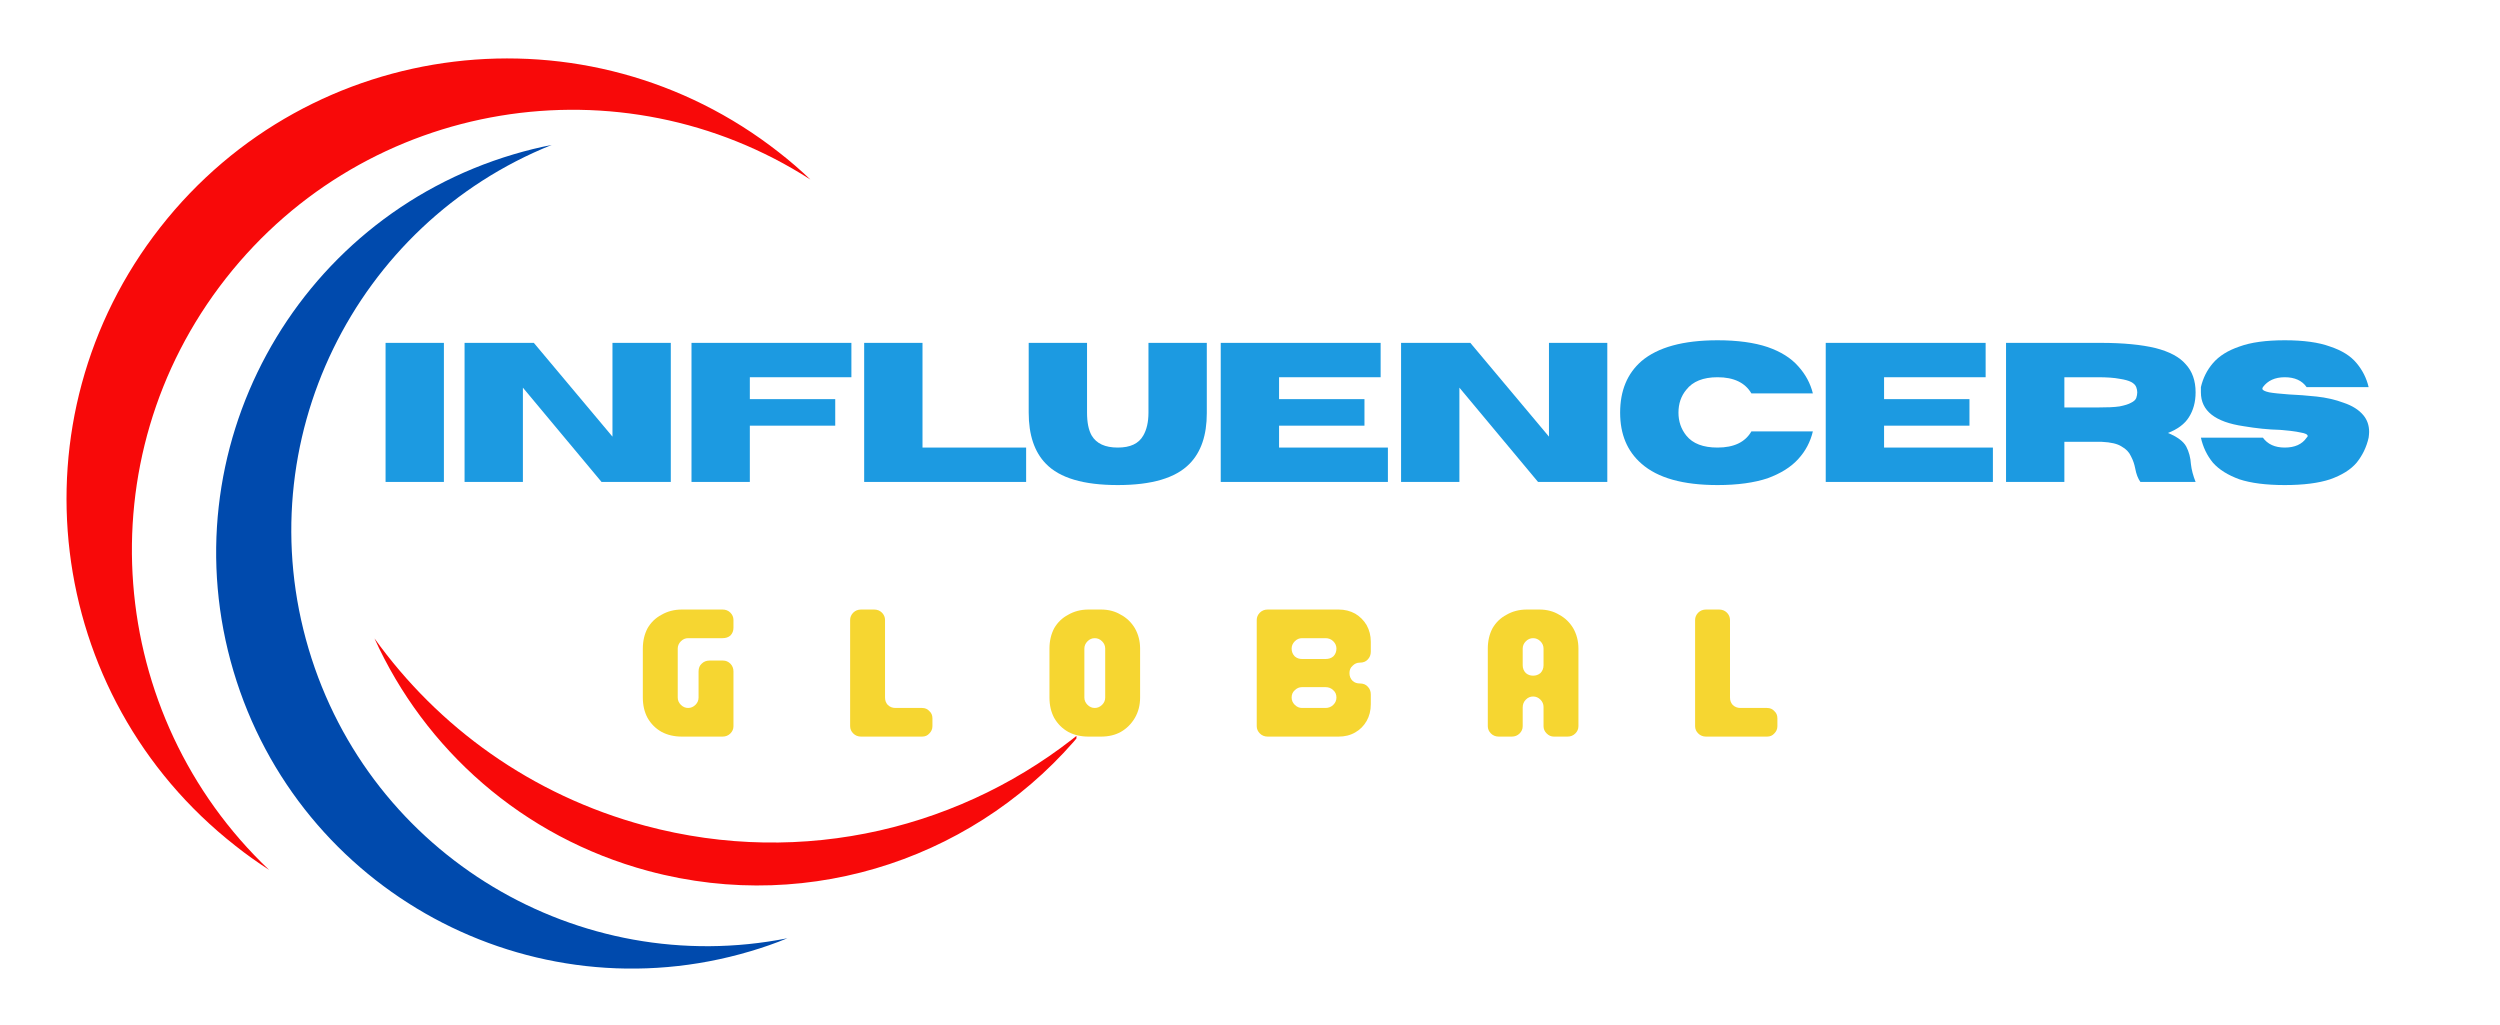
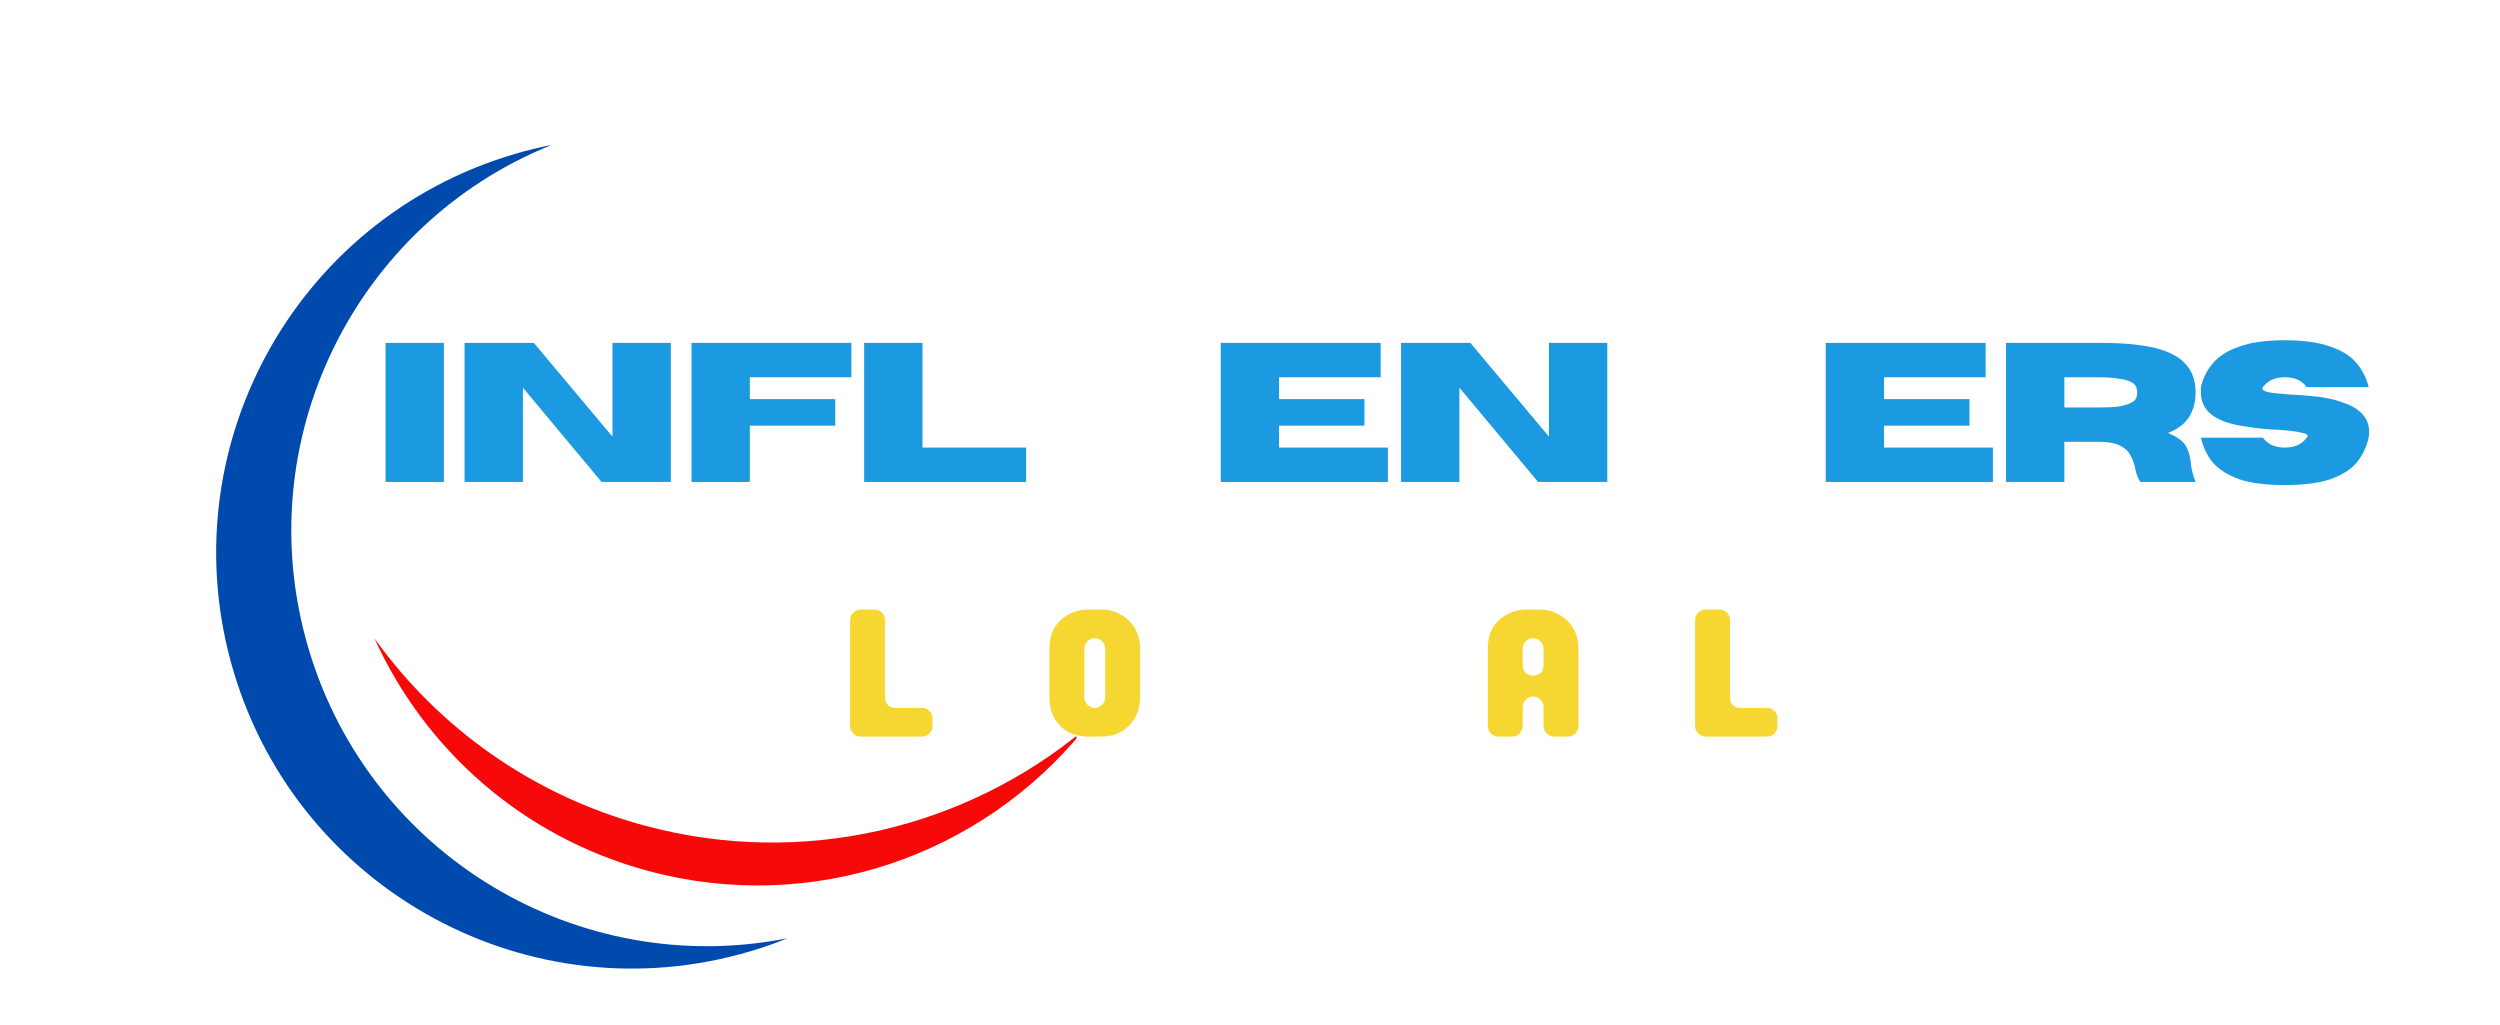
<svg xmlns="http://www.w3.org/2000/svg" width="100" viewBox="0 0 75 30.75" height="41" preserveAspectRatio="xMidYMid meet">
  <defs>
    <g />
    <clipPath id="b84e3401fb">
      <path d="M 11 19 L 32.293 19 L 32.293 27 L 11 27 Z M 11 19 " clip-rule="nonzero" />
    </clipPath>
  </defs>
  <path fill="#004aad" d="M 22.508 28.539 C 22.891 28.426 23.262 28.297 23.621 28.148 C 17.379 29.387 11.105 25.688 9.258 19.465 C 7.41 13.242 10.648 6.719 16.551 4.348 C 16.172 4.422 15.789 4.516 15.41 4.629 C 8.805 6.59 5.043 13.531 7.004 20.133 C 8.965 26.734 15.906 30.5 22.508 28.539 " fill-opacity="1" fill-rule="nonzero" />
-   <path fill="#f80909" d="M 7.059 25.371 C 7.387 25.633 7.727 25.871 8.074 26.098 C 3.18 21.457 2.527 13.77 6.773 8.355 C 11.02 2.941 18.641 1.738 24.312 5.387 C 24.016 5.102 23.699 4.828 23.367 4.57 C 17.625 0.066 9.316 1.07 4.812 6.816 C 0.309 12.559 1.312 20.867 7.059 25.371 " fill-opacity="1" fill-rule="nonzero" />
  <g clip-path="url(#b84e3401fb)">
    <path fill="#f80909" d="M 19.348 24.77 C 15.941 23.852 13.141 21.812 11.234 19.152 C 12.738 22.469 15.656 25.109 19.449 26.129 C 24.398 27.461 29.457 25.648 32.496 21.914 C 28.961 24.832 24.113 26.051 19.348 24.77 " fill-opacity="1" fill-rule="nonzero" />
  </g>
  <g fill="#f6d631" fill-opacity="1">
    <g transform="translate(18.973, 22.098)">
      <g>
-         <path d="M 1.484 0 C 1.254 0 1.051 -0.047 0.875 -0.141 C 0.695 -0.242 0.555 -0.383 0.453 -0.562 C 0.359 -0.738 0.312 -0.941 0.312 -1.172 L 0.312 -2.641 C 0.312 -2.867 0.359 -3.07 0.453 -3.25 C 0.555 -3.426 0.695 -3.562 0.875 -3.656 C 1.051 -3.758 1.254 -3.812 1.484 -3.812 L 2.703 -3.812 C 2.797 -3.812 2.875 -3.781 2.938 -3.719 C 3 -3.656 3.031 -3.582 3.031 -3.5 L 3.031 -3.266 C 3.031 -3.172 3 -3.094 2.938 -3.031 C 2.875 -2.977 2.797 -2.953 2.703 -2.953 L 1.672 -2.953 C 1.586 -2.953 1.516 -2.922 1.453 -2.859 C 1.391 -2.797 1.359 -2.723 1.359 -2.641 L 1.359 -1.172 C 1.359 -1.086 1.391 -1.016 1.453 -0.953 C 1.516 -0.891 1.586 -0.859 1.672 -0.859 C 1.754 -0.859 1.828 -0.891 1.891 -0.953 C 1.953 -1.016 1.984 -1.086 1.984 -1.172 L 1.984 -1.953 C 1.984 -2.055 2.016 -2.133 2.078 -2.188 C 2.141 -2.25 2.219 -2.281 2.312 -2.281 L 2.719 -2.281 C 2.801 -2.281 2.875 -2.25 2.938 -2.188 C 3 -2.125 3.031 -2.047 3.031 -1.953 L 3.031 -0.312 C 3.031 -0.227 3 -0.156 2.938 -0.094 C 2.875 -0.031 2.797 0 2.703 0 Z M 1.484 0 " />
-       </g>
+         </g>
    </g>
  </g>
  <g fill="#f6d631" fill-opacity="1">
    <g transform="translate(25.192, 22.098)">
      <g>
        <path d="M 0.641 0 C 0.547 0 0.469 -0.031 0.406 -0.094 C 0.344 -0.156 0.312 -0.227 0.312 -0.312 L 0.312 -3.5 C 0.312 -3.582 0.344 -3.656 0.406 -3.719 C 0.469 -3.781 0.547 -3.812 0.641 -3.812 L 1.031 -3.812 C 1.125 -3.812 1.203 -3.781 1.266 -3.719 C 1.328 -3.656 1.359 -3.582 1.359 -3.5 L 1.359 -1.172 C 1.359 -1.086 1.383 -1.016 1.438 -0.953 C 1.5 -0.891 1.578 -0.859 1.672 -0.859 L 2.469 -0.859 C 2.562 -0.859 2.633 -0.828 2.688 -0.766 C 2.75 -0.711 2.781 -0.641 2.781 -0.547 L 2.781 -0.312 C 2.781 -0.227 2.75 -0.156 2.688 -0.094 C 2.633 -0.031 2.562 0 2.469 0 Z M 0.641 0 " />
      </g>
    </g>
  </g>
  <g fill="#f6d631" fill-opacity="1">
    <g transform="translate(31.172, 22.098)">
      <g>
        <path d="M 1.484 0 C 1.254 0 1.051 -0.047 0.875 -0.141 C 0.695 -0.242 0.555 -0.383 0.453 -0.562 C 0.359 -0.738 0.312 -0.941 0.312 -1.172 L 0.312 -2.641 C 0.312 -2.867 0.359 -3.07 0.453 -3.25 C 0.555 -3.426 0.695 -3.562 0.875 -3.656 C 1.051 -3.758 1.254 -3.812 1.484 -3.812 L 1.859 -3.812 C 2.086 -3.812 2.285 -3.758 2.453 -3.656 C 2.629 -3.562 2.77 -3.426 2.875 -3.25 C 2.977 -3.07 3.031 -2.867 3.031 -2.641 L 3.031 -1.172 C 3.031 -0.941 2.977 -0.738 2.875 -0.562 C 2.77 -0.383 2.629 -0.242 2.453 -0.141 C 2.285 -0.047 2.086 0 1.859 0 Z M 1.672 -0.859 C 1.754 -0.859 1.828 -0.891 1.891 -0.953 C 1.953 -1.016 1.984 -1.086 1.984 -1.172 L 1.984 -2.641 C 1.984 -2.723 1.953 -2.797 1.891 -2.859 C 1.828 -2.922 1.754 -2.953 1.672 -2.953 C 1.586 -2.953 1.516 -2.922 1.453 -2.859 C 1.391 -2.797 1.359 -2.723 1.359 -2.641 L 1.359 -1.172 C 1.359 -1.086 1.391 -1.016 1.453 -0.953 C 1.516 -0.891 1.586 -0.859 1.672 -0.859 Z M 1.672 -0.859 " />
      </g>
    </g>
  </g>
  <g fill="#f6d631" fill-opacity="1">
    <g transform="translate(37.39, 22.098)">
      <g>
-         <path d="M 0.641 0 C 0.547 0 0.469 -0.031 0.406 -0.094 C 0.344 -0.156 0.312 -0.227 0.312 -0.312 L 0.312 -3.5 C 0.312 -3.582 0.344 -3.656 0.406 -3.719 C 0.469 -3.781 0.547 -3.812 0.641 -3.812 L 2.766 -3.812 C 2.953 -3.812 3.117 -3.77 3.266 -3.688 C 3.41 -3.602 3.523 -3.488 3.609 -3.344 C 3.691 -3.195 3.734 -3.031 3.734 -2.844 L 3.734 -2.547 C 3.734 -2.453 3.703 -2.375 3.641 -2.312 C 3.586 -2.25 3.508 -2.219 3.406 -2.219 C 3.32 -2.219 3.25 -2.188 3.188 -2.125 C 3.125 -2.07 3.094 -2 3.094 -1.906 C 3.094 -1.812 3.125 -1.734 3.188 -1.672 C 3.25 -1.617 3.32 -1.594 3.406 -1.594 C 3.508 -1.594 3.586 -1.562 3.641 -1.5 C 3.703 -1.438 3.734 -1.359 3.734 -1.266 L 3.734 -0.969 C 3.734 -0.781 3.691 -0.613 3.609 -0.469 C 3.523 -0.32 3.41 -0.207 3.266 -0.125 C 3.117 -0.039 2.953 0 2.766 0 Z M 1.672 -2.328 L 2.375 -2.328 C 2.469 -2.328 2.547 -2.352 2.609 -2.406 C 2.672 -2.469 2.703 -2.547 2.703 -2.641 C 2.703 -2.723 2.672 -2.797 2.609 -2.859 C 2.547 -2.922 2.469 -2.953 2.375 -2.953 L 1.672 -2.953 C 1.586 -2.953 1.516 -2.922 1.453 -2.859 C 1.391 -2.797 1.359 -2.723 1.359 -2.641 C 1.359 -2.547 1.391 -2.469 1.453 -2.406 C 1.516 -2.352 1.586 -2.328 1.672 -2.328 Z M 1.672 -0.859 L 2.375 -0.859 C 2.469 -0.859 2.547 -0.891 2.609 -0.953 C 2.672 -1.016 2.703 -1.086 2.703 -1.172 C 2.703 -1.266 2.672 -1.336 2.609 -1.391 C 2.547 -1.453 2.469 -1.484 2.375 -1.484 L 1.672 -1.484 C 1.586 -1.484 1.516 -1.453 1.453 -1.391 C 1.391 -1.336 1.359 -1.266 1.359 -1.172 C 1.359 -1.086 1.391 -1.016 1.453 -0.953 C 1.516 -0.891 1.586 -0.859 1.672 -0.859 Z M 1.672 -0.859 " />
-       </g>
+         </g>
    </g>
  </g>
  <g fill="#f6d631" fill-opacity="1">
    <g transform="translate(44.322, 22.098)">
      <g>
        <path d="M 0.641 0 C 0.547 0 0.469 -0.031 0.406 -0.094 C 0.344 -0.156 0.312 -0.227 0.312 -0.312 L 0.312 -2.641 C 0.312 -2.867 0.359 -3.07 0.453 -3.25 C 0.555 -3.426 0.695 -3.562 0.875 -3.656 C 1.051 -3.758 1.254 -3.812 1.484 -3.812 L 1.859 -3.812 C 2.086 -3.812 2.285 -3.758 2.453 -3.656 C 2.629 -3.562 2.77 -3.426 2.875 -3.25 C 2.977 -3.07 3.031 -2.867 3.031 -2.641 L 3.031 -0.312 C 3.031 -0.227 3 -0.156 2.938 -0.094 C 2.875 -0.031 2.797 0 2.703 0 L 2.297 0 C 2.211 0 2.141 -0.031 2.078 -0.094 C 2.016 -0.156 1.984 -0.227 1.984 -0.312 L 1.984 -0.891 C 1.984 -0.973 1.953 -1.047 1.891 -1.109 C 1.828 -1.172 1.754 -1.203 1.672 -1.203 C 1.586 -1.203 1.516 -1.172 1.453 -1.109 C 1.391 -1.047 1.359 -0.969 1.359 -0.875 L 1.359 -0.312 C 1.359 -0.227 1.328 -0.156 1.266 -0.094 C 1.203 -0.031 1.125 0 1.031 0 Z M 1.672 -1.828 C 1.754 -1.828 1.828 -1.852 1.891 -1.906 C 1.953 -1.969 1.984 -2.047 1.984 -2.141 L 1.984 -2.641 C 1.984 -2.723 1.953 -2.797 1.891 -2.859 C 1.828 -2.922 1.754 -2.953 1.672 -2.953 C 1.586 -2.953 1.516 -2.922 1.453 -2.859 C 1.391 -2.797 1.359 -2.723 1.359 -2.641 L 1.359 -2.141 C 1.359 -2.047 1.391 -1.969 1.453 -1.906 C 1.516 -1.852 1.586 -1.828 1.672 -1.828 Z M 1.672 -1.828 " />
      </g>
    </g>
  </g>
  <g fill="#f6d631" fill-opacity="1">
    <g transform="translate(50.541, 22.098)">
      <g>
        <path d="M 0.641 0 C 0.547 0 0.469 -0.031 0.406 -0.094 C 0.344 -0.156 0.312 -0.227 0.312 -0.312 L 0.312 -3.5 C 0.312 -3.582 0.344 -3.656 0.406 -3.719 C 0.469 -3.781 0.547 -3.812 0.641 -3.812 L 1.031 -3.812 C 1.125 -3.812 1.203 -3.781 1.266 -3.719 C 1.328 -3.656 1.359 -3.582 1.359 -3.5 L 1.359 -1.172 C 1.359 -1.086 1.383 -1.016 1.438 -0.953 C 1.5 -0.891 1.578 -0.859 1.672 -0.859 L 2.469 -0.859 C 2.562 -0.859 2.633 -0.828 2.688 -0.766 C 2.75 -0.711 2.781 -0.641 2.781 -0.547 L 2.781 -0.312 C 2.781 -0.227 2.75 -0.156 2.688 -0.094 C 2.633 -0.031 2.562 0 2.469 0 Z M 0.641 0 " />
      </g>
    </g>
  </g>
  <g fill="#1c9ae1" fill-opacity="1">
    <g transform="translate(11.098, 14.458)">
      <g>
        <path d="M 2.219 0 L 0.469 0 L 0.469 -4.172 L 2.219 -4.172 Z M 2.219 0 " />
      </g>
    </g>
  </g>
  <g fill="#1c9ae1" fill-opacity="1">
    <g transform="translate(13.468, 14.458)">
      <g>
        <path d="M 6.656 0 L 4.578 0 L 2.219 -2.828 L 2.219 0 L 0.469 0 L 0.469 -4.172 L 2.547 -4.172 L 4.906 -1.359 L 4.906 -4.172 L 6.656 -4.172 Z M 6.656 0 " />
      </g>
    </g>
  </g>
  <g fill="#1c9ae1" fill-opacity="1">
    <g transform="translate(20.276, 14.458)">
      <g>
        <path d="M 2.219 0 L 0.469 0 L 0.469 -4.172 L 5.266 -4.172 L 5.266 -3.141 L 2.219 -3.141 L 2.219 -2.484 L 4.781 -2.484 L 4.781 -1.688 L 2.219 -1.688 Z M 2.219 0 " />
      </g>
    </g>
  </g>
  <g fill="#1c9ae1" fill-opacity="1">
    <g transform="translate(25.456, 14.458)">
      <g>
        <path d="M 5.328 0 L 0.469 0 L 0.469 -4.172 L 2.219 -4.172 L 2.219 -1.031 L 5.328 -1.031 Z M 5.328 0 " />
      </g>
    </g>
  </g>
  <g fill="#1c9ae1" fill-opacity="1">
    <g transform="translate(30.595, 14.458)">
      <g>
-         <path d="M 2.938 0.094 C 1.914 0.094 1.195 -0.117 0.781 -0.547 C 0.438 -0.898 0.266 -1.41 0.266 -2.078 L 0.266 -4.172 L 2.016 -4.172 L 2.016 -2.078 C 2.016 -1.785 2.062 -1.555 2.156 -1.391 C 2.301 -1.148 2.562 -1.031 2.938 -1.031 C 3.312 -1.031 3.566 -1.148 3.703 -1.391 C 3.805 -1.566 3.859 -1.797 3.859 -2.078 L 3.859 -4.172 L 5.609 -4.172 L 5.609 -2.062 C 5.609 -1.406 5.438 -0.898 5.094 -0.547 C 4.676 -0.117 3.957 0.094 2.938 0.094 Z M 2.938 0.094 " />
-       </g>
+         </g>
    </g>
  </g>
  <g fill="#1c9ae1" fill-opacity="1">
    <g transform="translate(36.153, 14.458)">
      <g>
        <path d="M 5.484 0 L 0.469 0 L 0.469 -4.172 L 5.266 -4.172 L 5.266 -3.141 L 2.219 -3.141 L 2.219 -2.484 L 4.781 -2.484 L 4.781 -1.688 L 2.219 -1.688 L 2.219 -1.031 L 5.484 -1.031 Z M 5.484 0 " />
      </g>
    </g>
  </g>
  <g fill="#1c9ae1" fill-opacity="1">
    <g transform="translate(41.563, 14.458)">
      <g>
        <path d="M 6.656 0 L 4.578 0 L 2.219 -2.828 L 2.219 0 L 0.469 0 L 0.469 -4.172 L 2.547 -4.172 L 4.906 -1.359 L 4.906 -4.172 L 6.656 -4.172 Z M 6.656 0 " />
      </g>
    </g>
  </g>
  <g fill="#1c9ae1" fill-opacity="1">
    <g transform="translate(48.37, 14.458)">
      <g>
-         <path d="M 3.156 0.094 C 2.125 0.094 1.363 -0.117 0.875 -0.547 C 0.445 -0.922 0.234 -1.43 0.234 -2.078 C 0.234 -2.734 0.445 -3.25 0.875 -3.625 C 1.363 -4.039 2.125 -4.25 3.156 -4.25 C 3.758 -4.25 4.258 -4.18 4.656 -4.047 C 5.051 -3.91 5.359 -3.719 5.578 -3.469 C 5.797 -3.227 5.941 -2.957 6.016 -2.656 L 4.172 -2.656 C 3.984 -2.977 3.645 -3.141 3.156 -3.141 C 2.727 -3.141 2.414 -3.016 2.219 -2.766 C 2.062 -2.578 1.984 -2.348 1.984 -2.078 C 1.984 -1.816 2.062 -1.586 2.219 -1.391 C 2.414 -1.148 2.727 -1.031 3.156 -1.031 C 3.645 -1.031 3.984 -1.191 4.172 -1.516 L 6.016 -1.516 C 5.941 -1.203 5.797 -0.926 5.578 -0.688 C 5.359 -0.445 5.051 -0.254 4.656 -0.109 C 4.258 0.023 3.758 0.094 3.156 0.094 Z M 3.156 0.094 " />
-       </g>
+         </g>
    </g>
  </g>
  <g fill="#1c9ae1" fill-opacity="1">
    <g transform="translate(54.303, 14.458)">
      <g>
        <path d="M 5.484 0 L 0.469 0 L 0.469 -4.172 L 5.266 -4.172 L 5.266 -3.141 L 2.219 -3.141 L 2.219 -2.484 L 4.781 -2.484 L 4.781 -1.688 L 2.219 -1.688 L 2.219 -1.031 L 5.484 -1.031 Z M 5.484 0 " />
      </g>
    </g>
  </g>
  <g fill="#1c9ae1" fill-opacity="1">
    <g transform="translate(59.712, 14.458)">
      <g>
        <path d="M 6.156 0 L 4.5 0 C 4.426 -0.102 4.375 -0.238 4.344 -0.406 C 4.32 -0.531 4.281 -0.648 4.219 -0.766 C 4.164 -0.891 4.07 -0.988 3.938 -1.062 C 3.812 -1.145 3.613 -1.191 3.344 -1.203 L 2.219 -1.203 L 2.219 0 L 0.469 0 L 0.469 -4.172 L 3.312 -4.172 C 3.988 -4.172 4.535 -4.117 4.953 -4.016 C 5.367 -3.91 5.672 -3.75 5.859 -3.531 C 6.055 -3.32 6.156 -3.039 6.156 -2.688 C 6.156 -2.395 6.086 -2.145 5.953 -1.938 C 5.828 -1.738 5.617 -1.582 5.328 -1.469 C 5.609 -1.352 5.789 -1.219 5.875 -1.062 C 5.957 -0.906 6.004 -0.727 6.016 -0.531 C 6.035 -0.363 6.082 -0.188 6.156 0 Z M 2.219 -2.234 L 3.219 -2.234 C 3.5 -2.234 3.719 -2.242 3.875 -2.266 C 4.031 -2.297 4.145 -2.332 4.219 -2.375 C 4.301 -2.414 4.352 -2.461 4.375 -2.516 C 4.395 -2.578 4.406 -2.633 4.406 -2.688 C 4.406 -2.738 4.395 -2.789 4.375 -2.844 C 4.352 -2.906 4.301 -2.957 4.219 -3 C 4.145 -3.039 4.031 -3.07 3.875 -3.094 C 3.719 -3.125 3.5 -3.141 3.219 -3.141 L 2.219 -3.141 Z M 2.219 -2.234 " />
      </g>
    </g>
  </g>
  <g fill="#1c9ae1" fill-opacity="1">
    <g transform="translate(65.793, 14.458)">
      <g>
        <path d="M 2.75 0.094 C 2.188 0.094 1.734 0.035 1.391 -0.078 C 1.047 -0.203 0.781 -0.367 0.594 -0.578 C 0.414 -0.797 0.297 -1.047 0.234 -1.328 L 2.094 -1.328 C 2.238 -1.129 2.457 -1.031 2.75 -1.031 C 3.051 -1.031 3.27 -1.129 3.406 -1.328 C 3.426 -1.348 3.438 -1.363 3.438 -1.375 C 3.438 -1.426 3.363 -1.461 3.219 -1.484 C 3.082 -1.516 2.879 -1.539 2.609 -1.562 C 2.254 -1.57 1.891 -1.609 1.516 -1.672 C 0.66 -1.797 0.234 -2.133 0.234 -2.688 C 0.234 -2.738 0.234 -2.789 0.234 -2.844 C 0.297 -3.113 0.414 -3.352 0.594 -3.562 C 0.781 -3.781 1.047 -3.945 1.391 -4.062 C 1.734 -4.188 2.188 -4.25 2.75 -4.25 C 3.312 -4.25 3.766 -4.188 4.109 -4.062 C 4.461 -3.945 4.727 -3.781 4.906 -3.562 C 5.082 -3.352 5.203 -3.113 5.266 -2.844 L 3.406 -2.844 C 3.27 -3.039 3.051 -3.141 2.75 -3.141 C 2.457 -3.141 2.238 -3.039 2.094 -2.844 C 2.082 -2.82 2.078 -2.805 2.078 -2.797 C 2.078 -2.754 2.145 -2.719 2.281 -2.688 C 2.414 -2.664 2.613 -2.645 2.875 -2.625 C 3.133 -2.613 3.41 -2.594 3.703 -2.562 C 3.992 -2.531 4.266 -2.469 4.516 -2.375 C 4.773 -2.289 4.973 -2.164 5.109 -2 C 5.223 -1.863 5.281 -1.695 5.281 -1.5 C 5.281 -1.445 5.273 -1.391 5.266 -1.328 C 5.203 -1.047 5.082 -0.797 4.906 -0.578 C 4.727 -0.367 4.461 -0.203 4.109 -0.078 C 3.766 0.035 3.312 0.094 2.75 0.094 Z M 2.75 0.094 " />
      </g>
    </g>
  </g>
</svg>